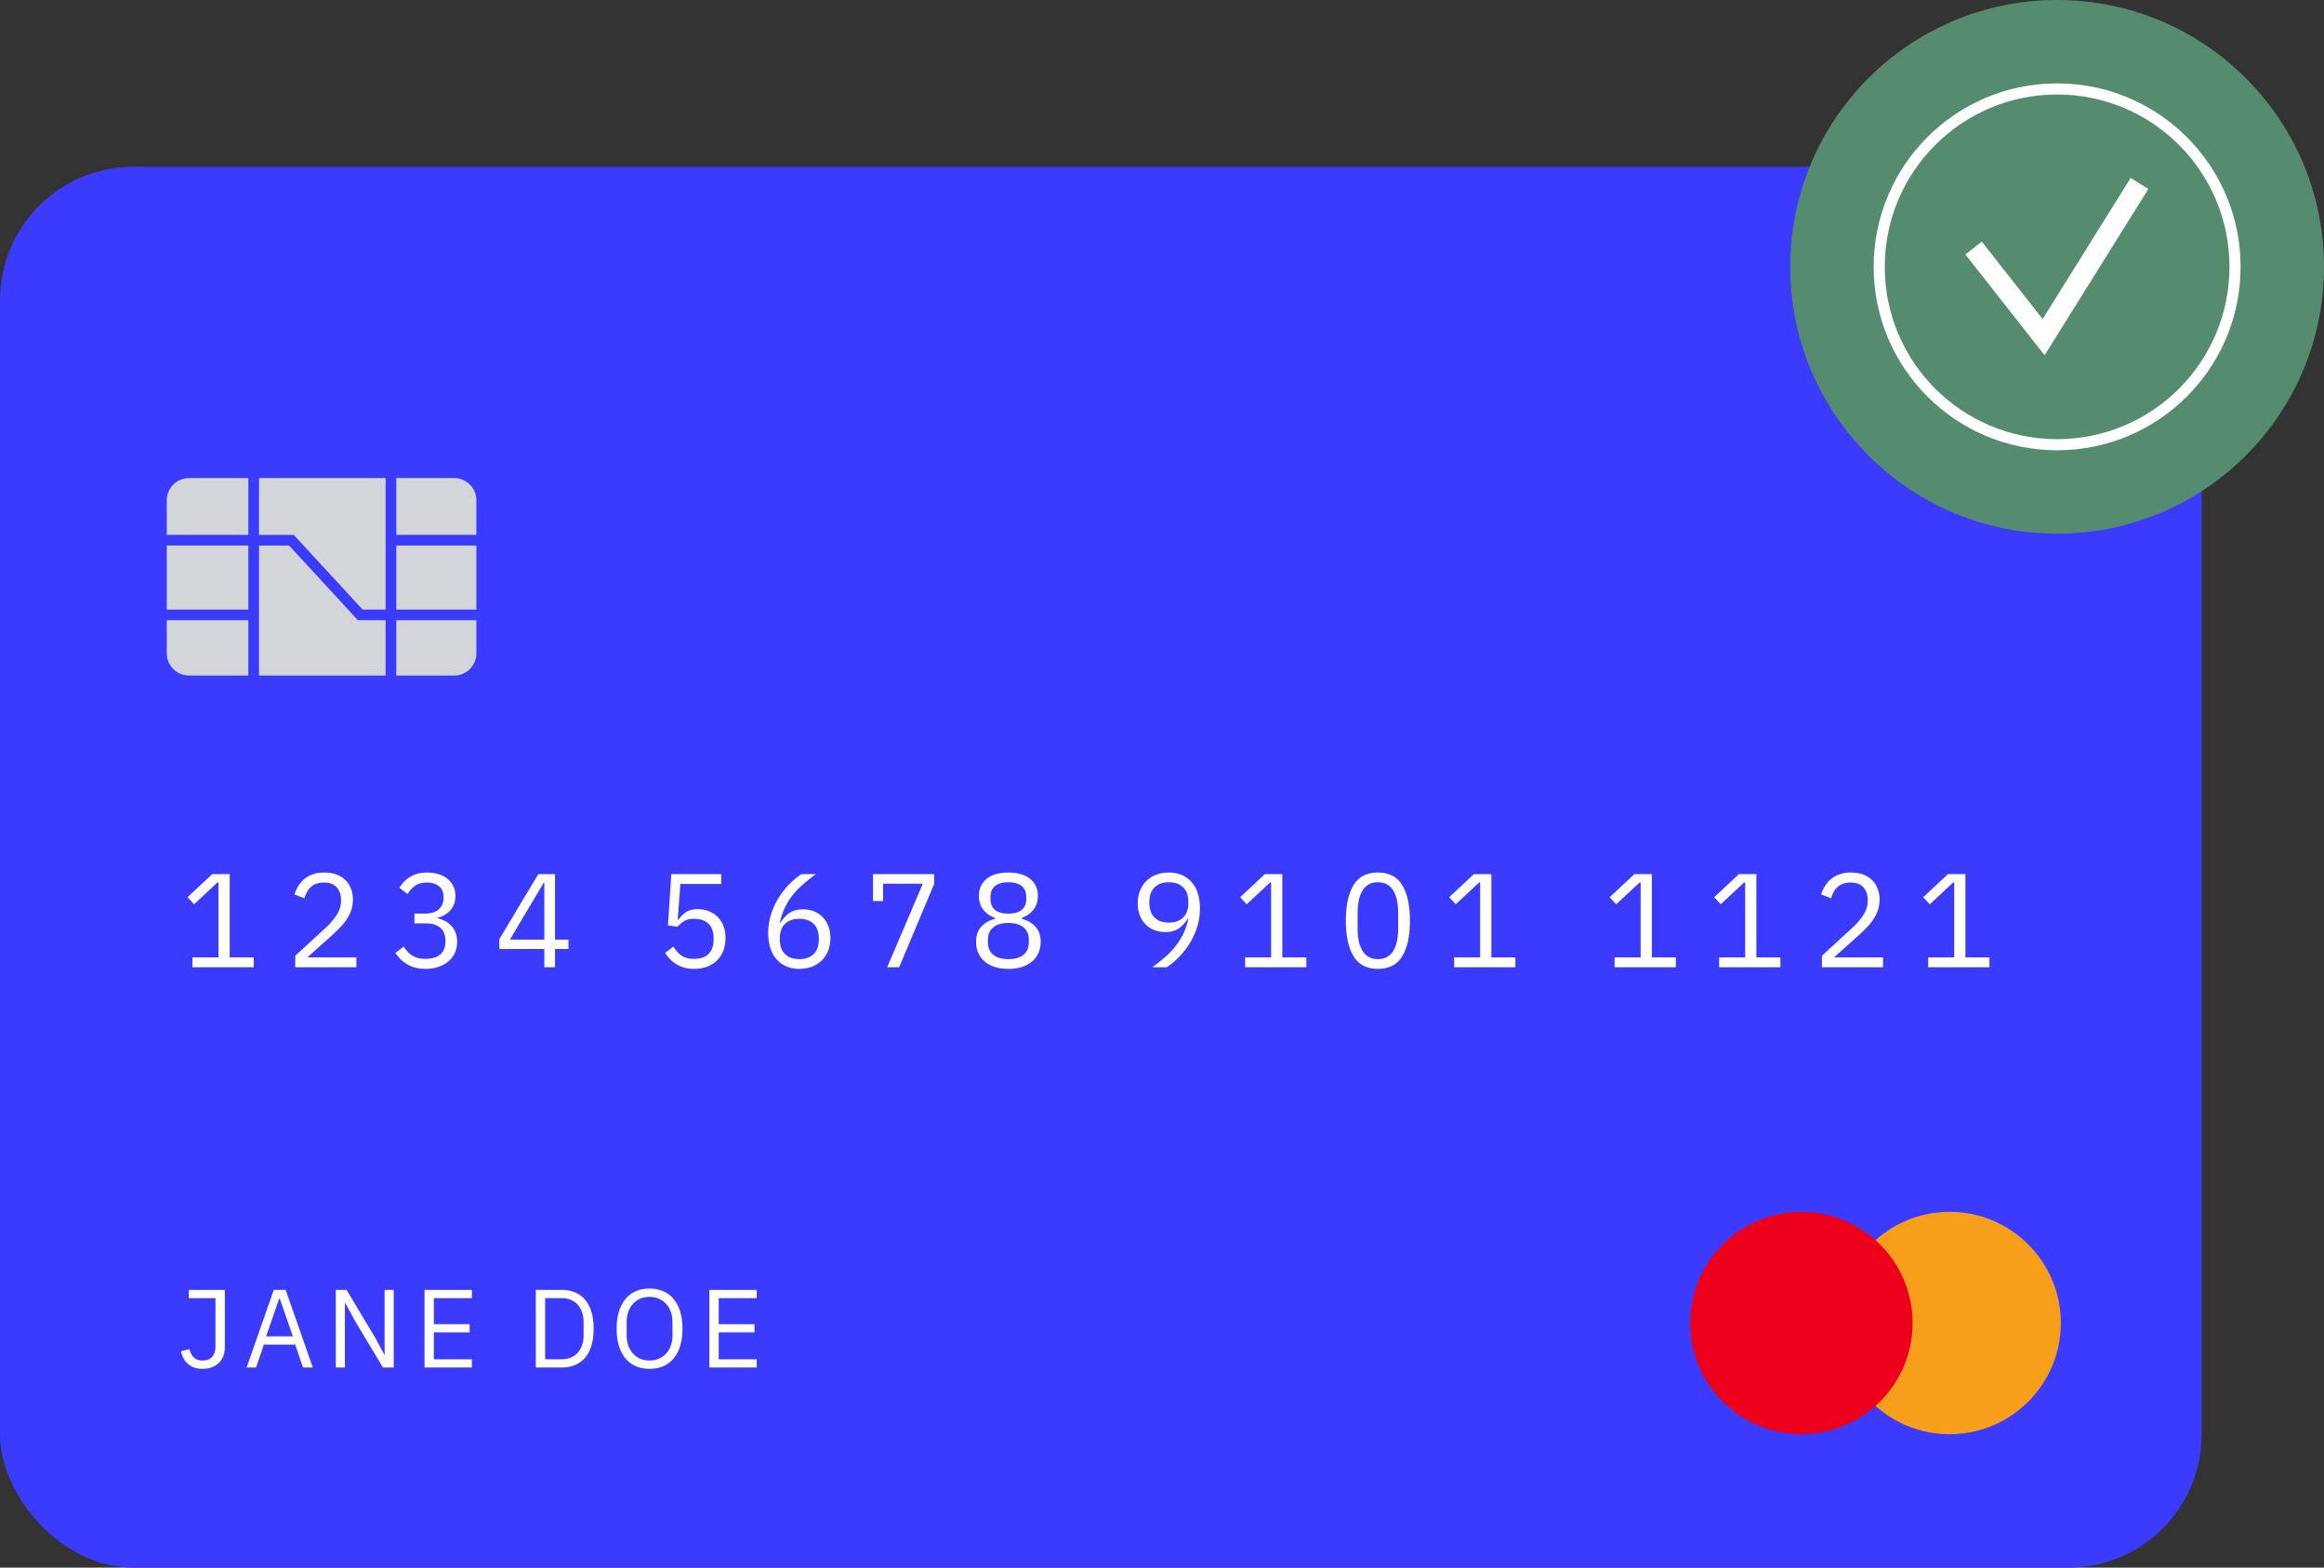
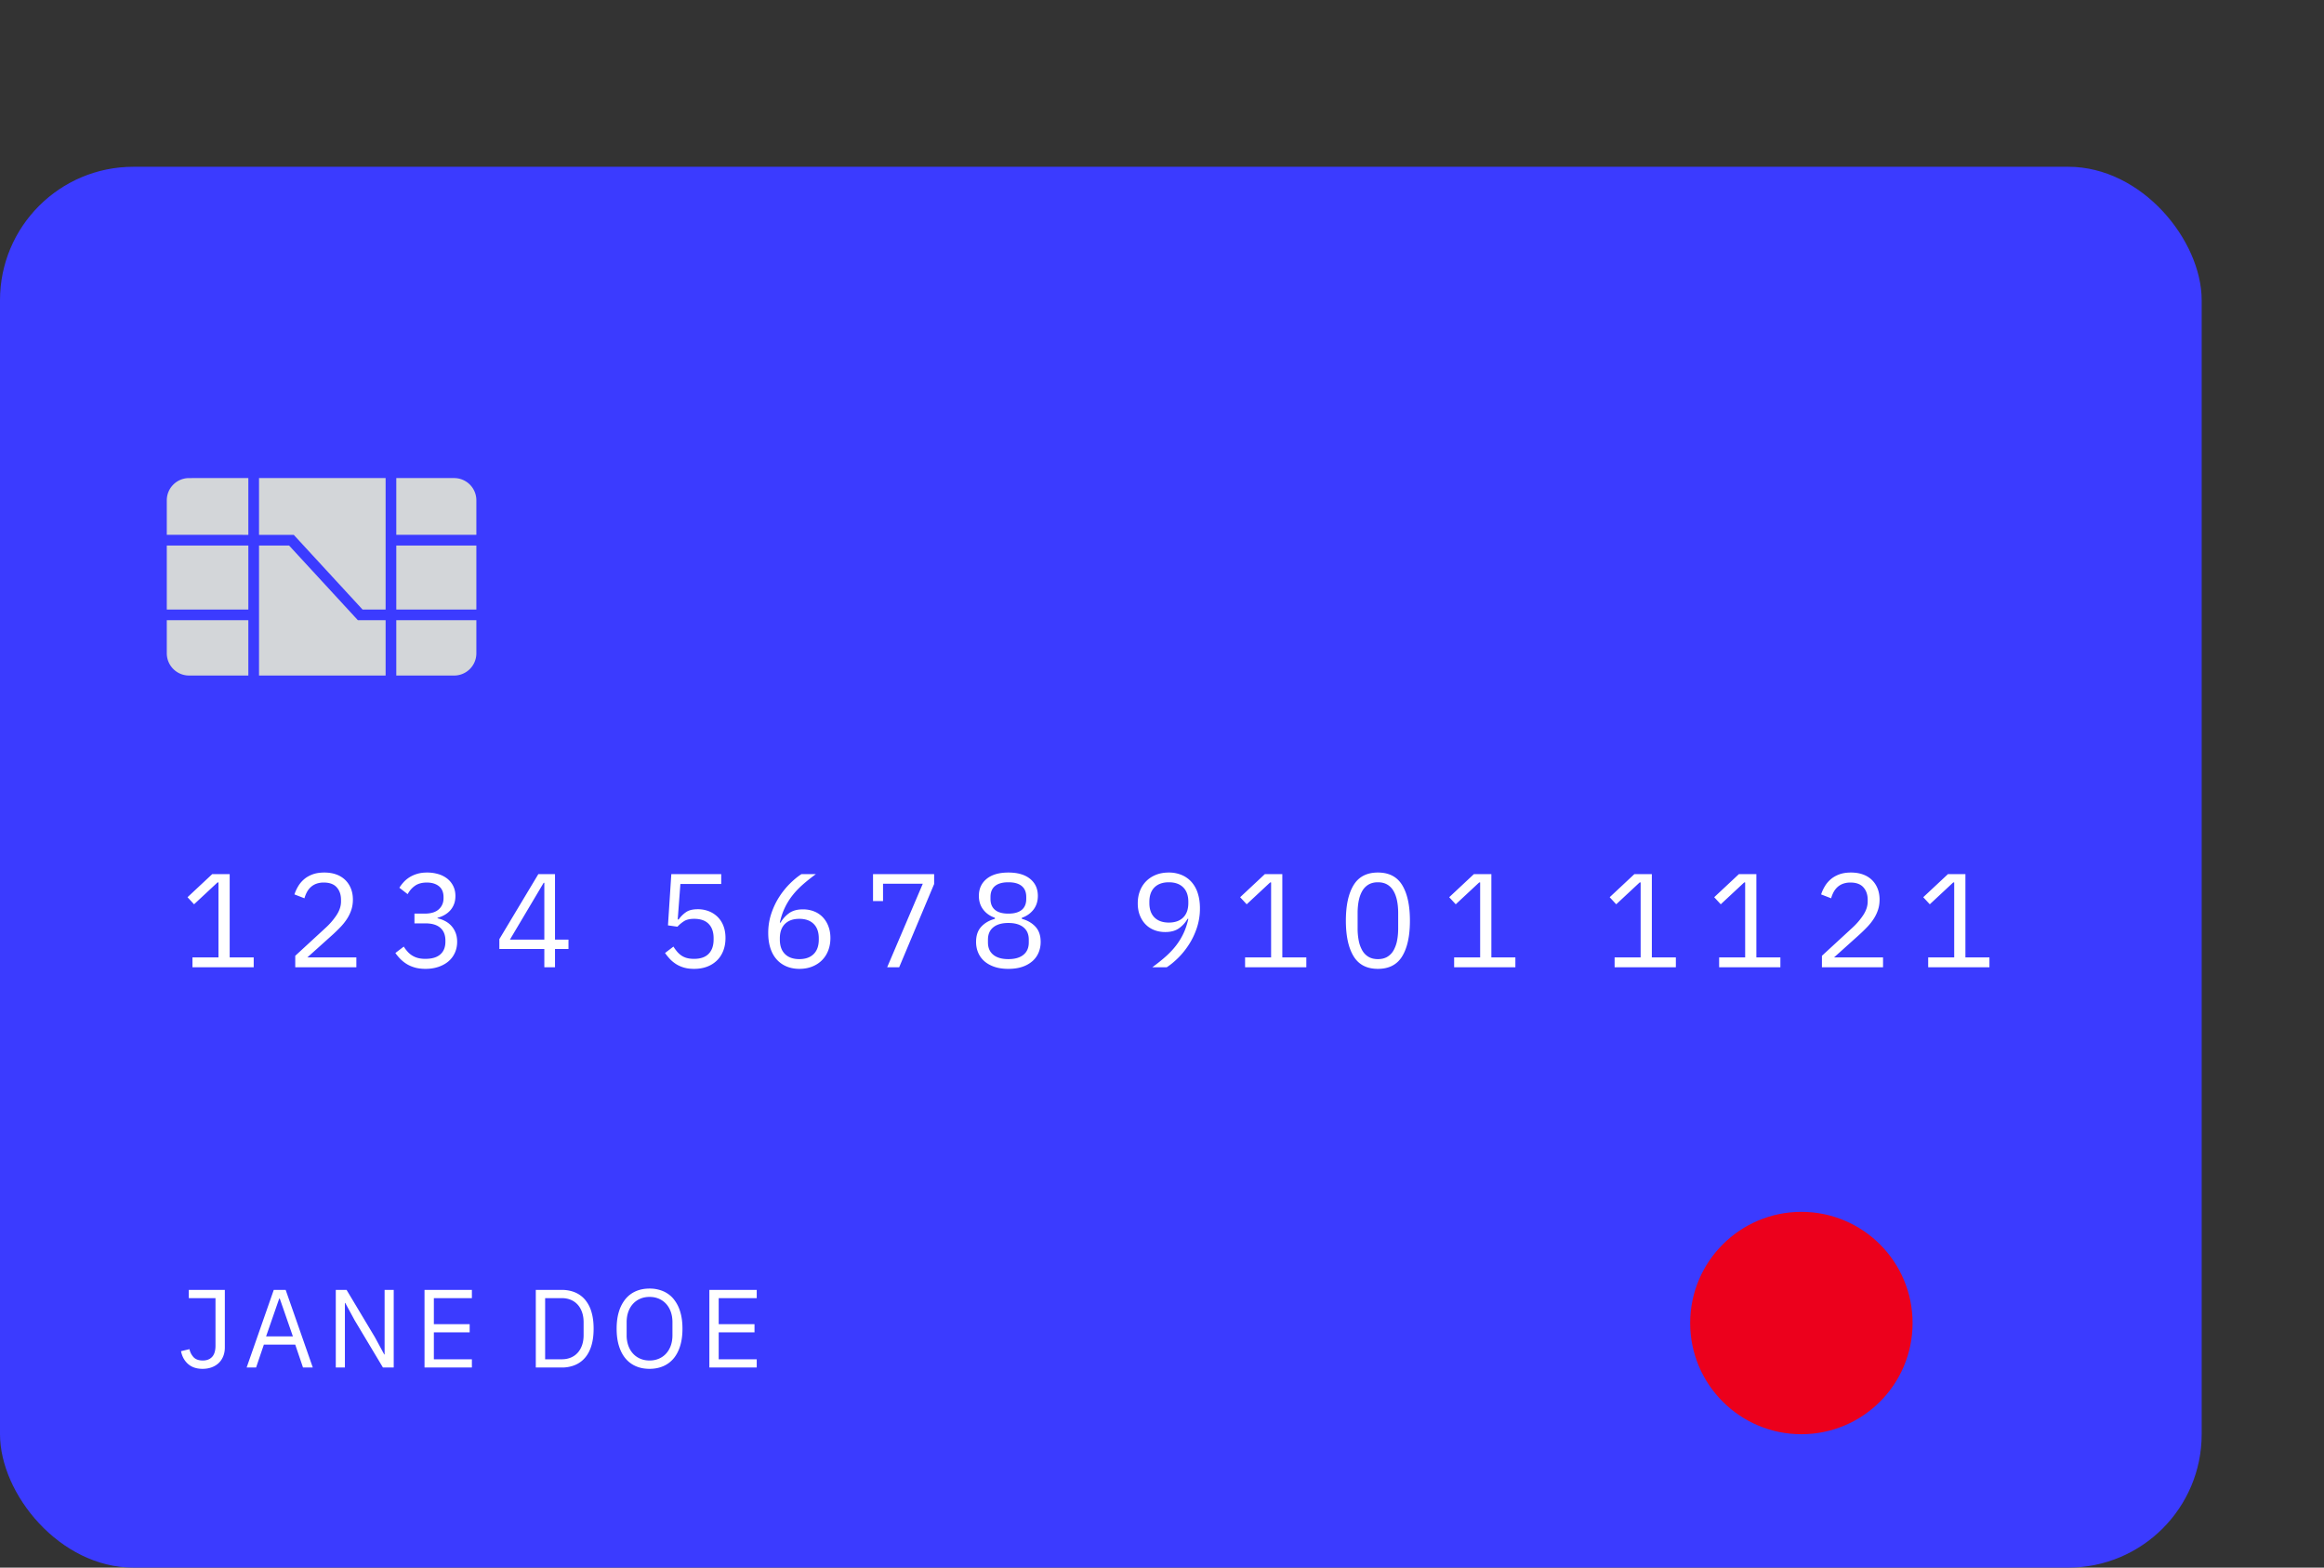
<svg xmlns="http://www.w3.org/2000/svg" width="209" height="141">
  <rect width="100%" height="100%" fill="#333333" stroke="none" />
  <g fill="none" fill-rule="evenodd">
    <g transform="translate(0 15)">
      <rect fill="#3B3BFF" width="198" height="126" rx="12" />
      <g transform="translate(152 94)">
-         <circle fill="#F79F1B" cx="23.333" cy="10" r="10" />
        <circle fill="#EC001C" cx="10" cy="10" r="10" />
      </g>
      <path d="M18.22 108.12c.293 0 .563-.045.81-.135.247-.09.458-.218.635-.385s.313-.37.41-.61c.097-.24.145-.507.145-.8v-5.17h-3.24v.74h2.4v4.28c0 .447-.1.78-.3 1-.2.22-.48.33-.84.33s-.633-.095-.82-.285a1.48 1.48 0 01-.38-.735l-.76.18c.093.48.305.865.635 1.155.33.29.765.435 1.305.435zm4.81-.12l.7-2.06h2.82l.7 2.06h.88l-2.44-6.98h-1.07L22.18 108h.85zm3.31-2.8h-2.41l1.18-3.4h.05l1.18 3.4zm4.678 2.8v-5.81h.03l.84 1.55 2.55 4.26h.97v-6.98h-.82v5.81h-.03l-.84-1.55-2.55-4.26h-.97V108h.82zm11.42 0v-.74h-3.42v-2.42h3.22v-.74h-3.22v-2.34h3.42v-.74h-4.26V108h4.26zm8.087 0a3.05 3.05 0 001.18-.22c.354-.147.655-.365.905-.655.25-.29.442-.653.575-1.09.134-.437.2-.945.2-1.525s-.066-1.088-.2-1.525a2.976 2.976 0 00-.575-1.09 2.388 2.388 0 00-.905-.655 3.05 3.05 0 00-1.18-.22h-2.34V108h2.34zm0-.74h-1.5v-5.5h1.5c.287 0 .55.048.79.145.24.097.447.238.62.425.174.187.309.415.405.685.097.27.145.578.145.925v1.14c0 .347-.048.655-.145.925-.096.27-.231.498-.405.685-.173.187-.38.328-.62.425-.24.097-.503.145-.79.145zm7.89.86c.446 0 .853-.078 1.22-.235a2.49 2.49 0 00.935-.69c.256-.303.455-.68.595-1.13.14-.45.21-.968.21-1.555s-.07-1.103-.21-1.55a3.253 3.253 0 00-.595-1.13 2.467 2.467 0 00-.935-.695 3.074 3.074 0 00-1.22-.235c-.454 0-.862.078-1.225.235a2.476 2.476 0 00-.93.695 3.253 3.253 0 00-.595 1.13c-.14.447-.21.963-.21 1.55 0 .587.07 1.105.21 1.555.14.45.338.827.595 1.13.256.303.566.533.93.69.363.157.771.235 1.225.235zm0-.75c-.3 0-.577-.053-.83-.16a1.853 1.853 0 01-.655-.46c-.184-.2-.325-.44-.425-.72a2.78 2.78 0 01-.15-.94v-1.16c0-.347.05-.66.15-.94.1-.28.241-.52.425-.72.183-.2.401-.353.655-.46.253-.107.53-.16.83-.16.3 0 .576.053.83.16.253.107.471.26.655.46.183.2.325.44.425.72.1.28.15.593.15.94v1.16c0 .347-.05.66-.15.94-.1.28-.242.52-.425.72-.184.2-.402.353-.655.46-.254.107-.53.16-.83.16zm9.639.63v-.74h-3.42v-2.42h3.22v-.74h-3.22v-2.34h3.42v-.74h-4.26V108h4.26zM22.816 72v-.888h-2.16v-7.488h-1.572l-2.22 2.076.588.636 2.112-1.968h.084v6.744h-2.34V72h5.508zm9.232 0v-.888h-4.404l2.256-2.028c.264-.24.51-.48.738-.72a4.85 4.85 0 00.582-.738c.16-.252.286-.518.378-.798.092-.28.138-.584.138-.912 0-.36-.058-.688-.174-.984a2.215 2.215 0 00-.498-.768 2.221 2.221 0 00-.804-.504c-.32-.12-.684-.18-1.092-.18-.408 0-.762.056-1.062.168-.3.112-.556.26-.768.444a2.56 2.56 0 00-.528.63c-.14.236-.25.478-.33.726l.9.348c.056-.2.13-.386.222-.558.092-.172.208-.322.348-.45a1.52 1.52 0 01.498-.3 1.91 1.91 0 01.672-.108c.52 0 .908.144 1.164.432.256.288.384.664.384 1.128v.144c0 .408-.132.814-.396 1.218a6.067 6.067 0 01-.984 1.146l-2.736 2.52V72h5.496zm6.22.144c.424 0 .812-.06 1.164-.18.352-.12.652-.286.9-.498.248-.212.44-.468.576-.768.136-.3.204-.63.204-.99 0-.312-.05-.59-.15-.834a1.982 1.982 0 00-.96-1.044 2.668 2.668 0 00-.654-.234v-.048c.224-.056.434-.14.63-.252.196-.112.366-.248.51-.408a1.82 1.82 0 00.342-.564c.084-.216.126-.46.126-.732 0-.336-.066-.636-.198-.9a1.946 1.946 0 00-.54-.666 2.376 2.376 0 00-.81-.408 3.505 3.505 0 00-.996-.138c-.336 0-.636.04-.9.12a2.78 2.78 0 00-.696.312c-.2.128-.374.274-.522.438-.148.164-.274.33-.378.498l.744.576c.176-.32.4-.574.672-.762.272-.188.624-.282 1.056-.282.448 0 .81.11 1.086.33.276.22.414.55.414.99v.084c0 .408-.142.742-.426 1.002-.284.26-.71.39-1.278.39h-.912v.876h.984c.592 0 1.04.134 1.344.402.304.268.456.65.456 1.146v.096c0 .496-.152.878-.456 1.146-.304.268-.752.402-1.344.402-.256 0-.48-.026-.672-.078a1.88 1.88 0 01-.93-.57 3.082 3.082 0 01-.342-.456l-.756.576c.128.184.274.36.438.528a3.1 3.1 0 00.57.456c.216.136.464.244.744.324.28.08.6.12.96.12zM49.912 72v-1.644h1.212v-.84h-1.212v-5.892h-1.5l-3.504 5.844v.888h4.044V72h.96zm-.96-2.484h-3.096l3.036-5.112h.06v5.112zm13.472 2.628c.44 0 .834-.068 1.182-.204a2.55 2.55 0 00.888-.57c.244-.244.43-.536.558-.876.128-.34.192-.714.192-1.122 0-.408-.062-.772-.186-1.092a2.264 2.264 0 00-.522-.81 2.346 2.346 0 00-.792-.51 2.69 2.69 0 00-.996-.18c-.44 0-.786.084-1.038.252a2.634 2.634 0 00-.678.672h-.084l.24-3.192h3.672v-.888h-4.488l-.3 4.608.852.12c.176-.192.374-.358.594-.498.22-.14.522-.21.906-.21.576 0 1.012.152 1.308.456.296.304.444.732.444 1.284v.12c0 .552-.148.98-.444 1.284-.296.304-.732.456-1.308.456-.256 0-.476-.026-.66-.078a1.642 1.642 0 01-.486-.222 1.965 1.965 0 01-.384-.348 3.711 3.711 0 01-.33-.456l-.756.576c.128.184.27.36.426.528.156.168.338.32.546.456.208.136.446.244.714.324.268.08.578.12.93.12zm9.472 0c.416 0 .796-.068 1.14-.204.344-.136.638-.326.882-.57.244-.244.432-.536.564-.876.132-.34.198-.714.198-1.122 0-.392-.062-.748-.186-1.068a2.417 2.417 0 00-.51-.816 2.18 2.18 0 00-.78-.516 2.69 2.69 0 00-.996-.18c-.512 0-.926.114-1.242.342a2.747 2.747 0 00-.774.858l-.06-.024c.112-.488.26-.926.444-1.314s.408-.752.672-1.092c.264-.34.572-.666.924-.978.352-.312.752-.632 1.2-.96h-1.296c-.336.216-.68.498-1.032.846a7.084 7.084 0 00-.966 1.2c-.292.452-.53.952-.714 1.5a5.488 5.488 0 00-.276 1.758c0 .496.064.944.192 1.344.128.4.314.738.558 1.014.244.276.54.488.888.636.348.148.738.222 1.17.222zm-.012-.876c-.552 0-.982-.152-1.29-.456-.308-.304-.462-.74-.462-1.308v-.096c0-.568.154-1.004.462-1.308.308-.304.738-.456 1.29-.456s.982.152 1.29.456c.308.304.462.74.462 1.308v.096c0 .568-.154 1.004-.462 1.308-.308.304-.738.456-1.29.456zm8.98.732l3.144-7.488v-.888h-5.496v2.424h.9v-1.56h3.576L79.784 72h1.08zm9.82.144c.48 0 .9-.062 1.26-.186a2.65 2.65 0 00.906-.51c.244-.216.428-.472.552-.768a2.46 2.46 0 00.186-.96c0-.576-.156-1.032-.468-1.368-.312-.336-.72-.572-1.224-.708v-.096a2.18 2.18 0 001.05-.738c.26-.34.39-.75.39-1.23 0-.64-.232-1.15-.696-1.53-.464-.38-1.116-.57-1.956-.57-.84 0-1.492.19-1.956.57-.464.38-.696.89-.696 1.53 0 .48.13.89.39 1.23.26.34.61.586 1.05.738v.096c-.504.136-.912.372-1.224.708-.312.336-.468.792-.468 1.368 0 .344.062.664.186.96.124.296.308.552.552.768.244.216.546.386.906.51s.78.186 1.26.186zm0-4.968c-.528 0-.928-.112-1.2-.336-.272-.224-.408-.552-.408-.984v-.18c0-.432.136-.76.408-.984.272-.224.672-.336 1.2-.336.528 0 .928.112 1.2.336.272.224.408.552.408.984v.18c0 .432-.136.76-.408.984-.272.224-.672.336-1.2.336zm0 4.092c-.584 0-1.036-.13-1.356-.39-.32-.26-.48-.63-.48-1.11v-.252c0-.48.16-.85.48-1.11.32-.26.772-.39 1.356-.39.584 0 1.036.13 1.356.39.32.26.48.63.48 1.11v.252c0 .48-.16.85-.48 1.11-.32.26-.772.39-1.356.39zm14.24.732c.336-.216.68-.498 1.032-.846s.674-.748.966-1.2c.292-.452.53-.952.714-1.5a5.488 5.488 0 00.276-1.758c0-.496-.064-.944-.192-1.344a2.793 2.793 0 00-.558-1.014 2.447 2.447 0 00-.888-.636 2.962 2.962 0 00-1.17-.222c-.424 0-.806.068-1.146.204-.34.136-.632.326-.876.57a2.503 2.503 0 00-.564.876c-.132.34-.198.714-.198 1.122 0 .4.062.758.186 1.074.124.316.294.586.51.81.216.224.476.396.78.516.304.12.636.18.996.18.512 0 .926-.114 1.242-.342.316-.228.574-.514.774-.858l.06.024c-.112.488-.26.926-.444 1.314a5.892 5.892 0 01-.672 1.092c-.264.34-.572.666-.924.978-.352.312-.752.632-1.2.96h1.296zm.192-4.02c-.552 0-.982-.152-1.29-.456-.308-.304-.462-.74-.462-1.308v-.096c0-.568.154-1.004.462-1.308.308-.304.738-.456 1.29-.456s.982.152 1.29.456c.308.304.462.74.462 1.308v.096c0 .568-.154 1.004-.462 1.308-.308.304-.738.456-1.29.456zM117.48 72v-.888h-2.16v-7.488h-1.572l-2.22 2.076.588.636 2.112-1.968h.084v6.744h-2.34V72h5.508zm6.436.144c1 0 1.73-.38 2.19-1.14.46-.76.69-1.824.69-3.192s-.23-2.432-.69-3.192c-.46-.76-1.19-1.14-2.19-1.14s-1.73.38-2.19 1.14c-.46.76-.69 1.824-.69 3.192s.23 2.432.69 3.192c.46.76 1.19 1.14 2.19 1.14zm0-.876c-.328 0-.608-.068-.84-.204a1.56 1.56 0 01-.564-.576 2.866 2.866 0 01-.318-.876 5.64 5.64 0 01-.102-1.116v-1.368c0-.408.034-.78.102-1.116.068-.336.174-.628.318-.876a1.56 1.56 0 01.564-.576c.232-.136.512-.204.84-.204.328 0 .608.068.84.204.232.136.42.328.564.576.144.248.25.54.318.876.068.336.102.708.102 1.116v1.368c0 .408-.034.78-.102 1.116a2.866 2.866 0 01-.318.876 1.56 1.56 0 01-.564.576c-.232.136-.512.204-.84.204zM136.28 72v-.888h-2.16v-7.488h-1.572l-2.22 2.076.588.636 2.112-1.968h.084v6.744h-2.34V72h5.508zm14.432 0v-.888h-2.16v-7.488h-1.572l-2.22 2.076.588.636 2.112-1.968h.084v6.744h-2.34V72h5.508zm9.4 0v-.888h-2.16v-7.488h-1.572l-2.22 2.076.588.636 2.112-1.968h.084v6.744h-2.34V72h5.508zm9.232 0v-.888h-4.404l2.256-2.028c.264-.24.51-.48.738-.72a4.85 4.85 0 00.582-.738c.16-.252.286-.518.378-.798.092-.28.138-.584.138-.912 0-.36-.058-.688-.174-.984a2.215 2.215 0 00-.498-.768 2.221 2.221 0 00-.804-.504c-.32-.12-.684-.18-1.092-.18-.408 0-.762.056-1.062.168-.3.112-.556.26-.768.444a2.56 2.56 0 00-.528.63c-.14.236-.25.478-.33.726l.9.348c.056-.2.13-.386.222-.558.092-.172.208-.322.348-.45a1.52 1.52 0 01.498-.3 1.91 1.91 0 01.672-.108c.52 0 .908.144 1.164.432.256.288.384.664.384 1.128v.144c0 .408-.132.814-.396 1.218a6.067 6.067 0 01-.984 1.146l-2.736 2.52V72h5.496zm9.568 0v-.888h-2.16v-7.488h-1.572l-2.22 2.076.588.636 2.112-1.968h.084v6.744h-2.34V72h5.508z" fill="#FFF" fill-rule="nonzero" />
      <path d="M22.334 40.786v4.974H17a2 2 0 01-2-2v-2.974h7.334zm3.663-6.72l6.189 6.72h2.493v4.974H23.294V34.066h2.703zm16.843 6.72v2.975a2 2 0 01-2 2l-5.201-.001v-4.974h7.201zm0-6.72v5.76h-7.201v-5.76h7.201zm-20.506 0v5.76H15v-5.76h7.334zM34.679 28v11.826h-2.072l-6.19-6.72h-3.123V28h11.385zm6.161 0a2 2 0 012 2v3.106h-7.201V28h5.201zm-18.506 0v5.106H15v-3.105a2 2 0 012-2L22.334 28z" fill="#D3D6D9" />
    </g>
    <g transform="translate(161)">
-       <circle fill="#558B6E" cx="24" cy="24" r="24" />
-       <path d="M24 7.5C14.887 7.5 7.5 14.887 7.5 24S14.887 40.5 24 40.5 40.5 33.113 40.5 24 33.113 7.5 24 7.5zm0 1c8.56 0 15.5 6.94 15.5 15.5 0 8.56-6.94 15.5-15.5 15.5-8.56 0-15.5-6.94-15.5-15.5 0-8.56 6.94-15.5 15.5-15.5z" fill="#FFF" fill-rule="nonzero" />
-       <path d="M12 12h24v24H12z" />
-       <path d="M30.614 16.002l-7.918 12.694-5.472-6.965-1.474 1.158 7.123 9.067 9.332-14.962z" fill="#FFF" fill-rule="nonzero" />
+       <path d="M12 12v24H12z" />
    </g>
  </g>
</svg>